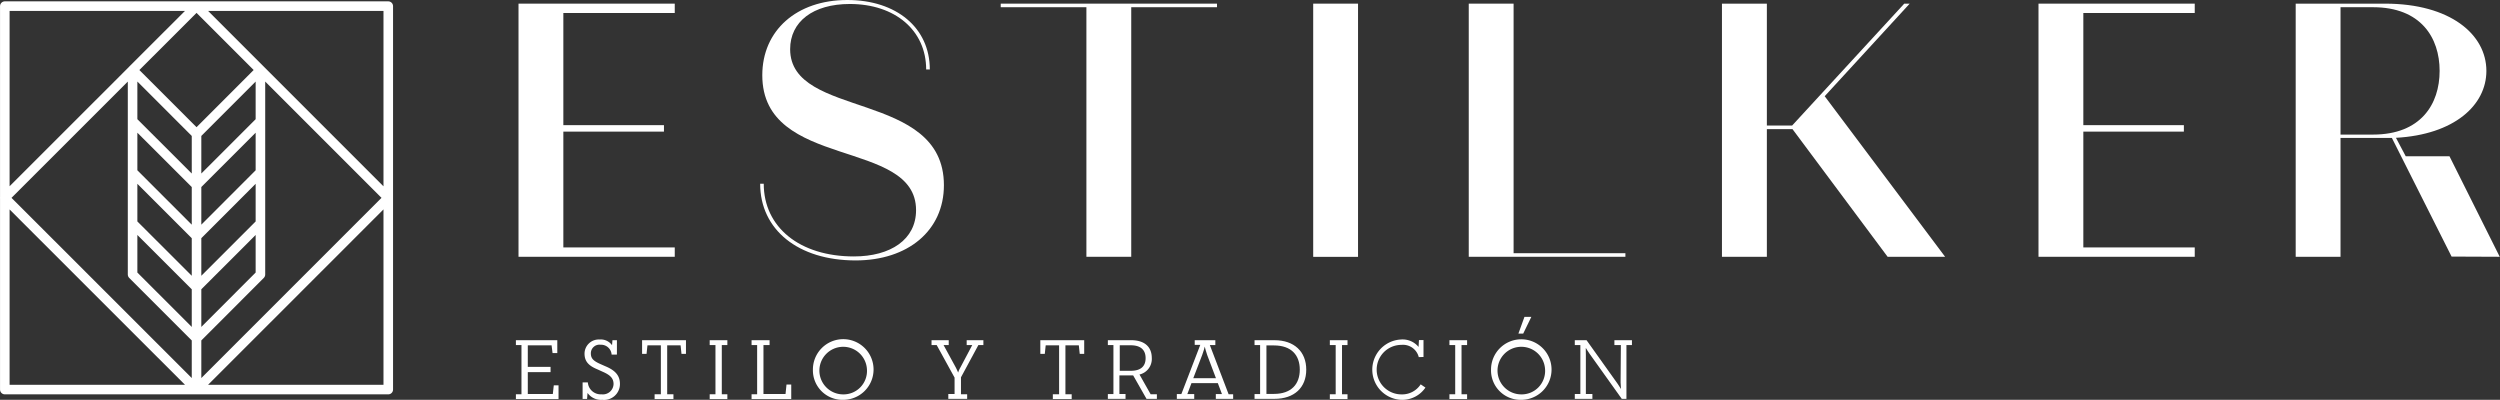
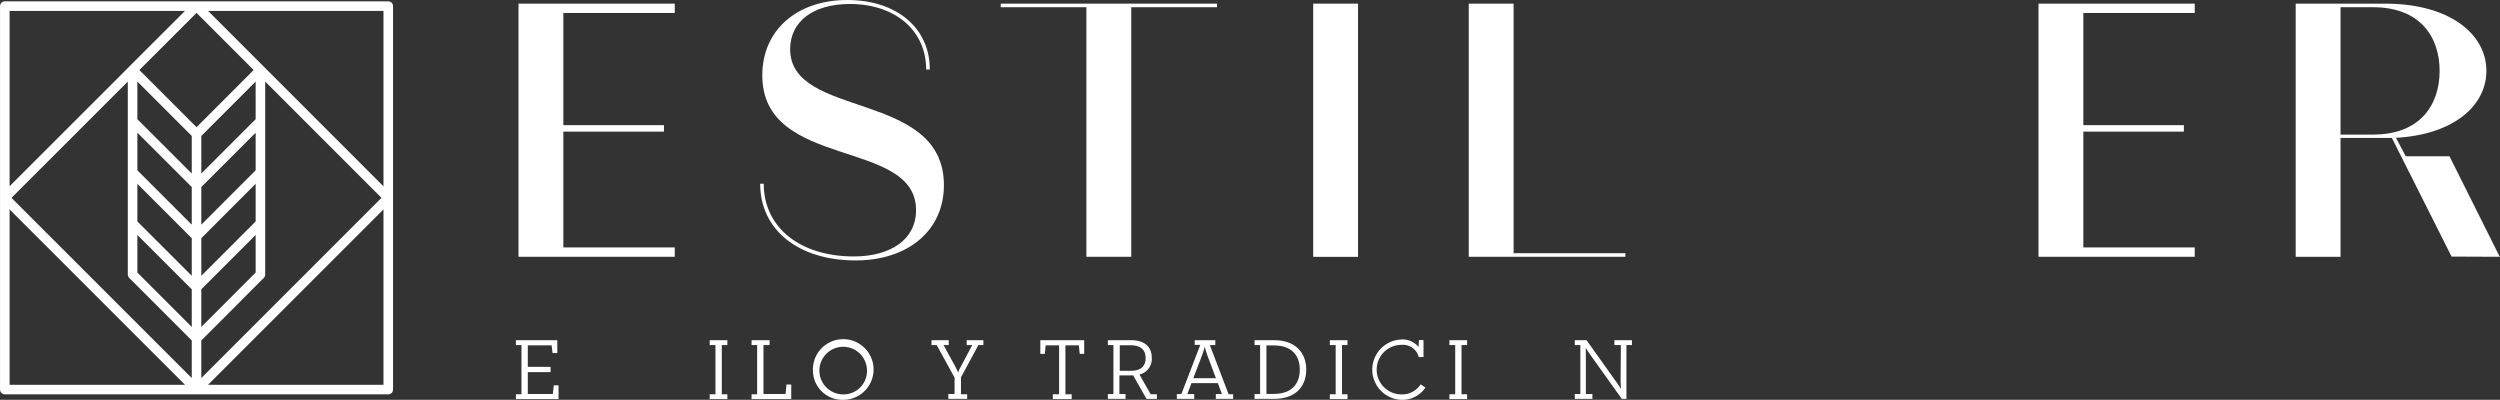
<svg xmlns="http://www.w3.org/2000/svg" id="Capa_1" data-name="Capa 1" viewBox="0 0 363.54 58.14">
  <rect x="0" y="0" width="363.54" height="58.14" fill="#333333" stroke="none" />
  <defs>
    <style>.cls-1{fill:#fff;}.cls-2{fill:none;stroke:#fff;stroke-linecap:round;stroke-linejoin:round;stroke-width:1.39px;}</style>
  </defs>
  <polygon class="cls-1" points="81.92 1.89 81.92 18.2 96.55 18.2 96.55 19.14 81.92 19.14 81.92 35.98 98.12 35.98 98.12 37.34 75.4 37.34 75.4 0.53 98.12 0.53 98.12 1.89 81.92 1.89" />
  <polygon class="cls-1" points="302.95 1.89 302.95 18.2 317.57 18.2 317.57 19.14 302.95 19.14 302.95 35.98 319.15 35.98 319.15 37.34 296.43 37.34 296.43 0.53 319.15 0.53 319.15 1.89 302.95 1.89" />
  <path class="cls-1" d="M110.54,26.72h.52c0,6.31,5.21,10.57,13.1,10.57,5.37,0,9.05-2.47,9.05-6.73,0-10.52-22.36-5.79-22.36-19.62,0-6.52,5-10.94,12.36-10.94,7.16,0,12,4.05,12,10.1h-.53c0-5.68-4.52-9.52-11.1-9.52-5.36,0-8.68,2.58-8.68,6.57,0,10.21,22.36,5.89,22.36,19.78,0,6.63-5.26,10.94-12.84,10.94-8.36,0-13.88-4.47-13.88-11.15" />
  <polygon class="cls-1" points="176.97 1.05 164.5 1.05 164.5 37.34 157.98 37.34 157.98 1.05 145.52 1.05 145.52 0.53 176.97 0.53 176.97 1.05" />
  <rect class="cls-1" x="190.96" y="0.53" width="6.52" height="36.82" />
  <polygon class="cls-1" points="236.36 36.82 236.36 37.34 213.58 37.34 213.58 0.53 220.1 0.53 220.1 36.82 236.36 36.82" />
-   <polygon class="cls-1" points="260.66 18.78 256.93 18.78 256.93 37.34 250.4 37.34 250.4 0.53 256.93 0.53 256.93 18.25 260.61 18.25 276.91 0.53 277.7 0.53 265.34 13.99 282.85 37.34 274.49 37.34 260.66 18.78" />
  <path class="cls-1" d="M354.76,10.31c0-4.84-2.74-9.26-9.68-9.26h-4.73V19.57h4.73c6.94,0,9.68-4.42,9.68-9.26m1.74,27-8.68-17.25h-7.47V37.34h-6.52V.53h13c9.47,0,14.73,4.47,14.73,9.78,0,5-4.68,9.26-13.15,9.73l1.42,2.68h6.36l7.31,14.62Z" />
  <path class="cls-2" d="M28.58,49.22v7.43m-9.3-24.16,9.3,9.29v7.44l-9.3-9.3Zm0-7.44,9.3,9.3v7.43l-9.3-9.29Zm0-7.43,9.3,9.29v7.44l-9.3-9.3Zm0-7.44,9.3,9.3v7.43l-9.3-9.29ZM37.87,32.49v7.43l-9.29,9.3V41.78Zm0-7.44v7.44l-9.29,9.29V34.35Zm0-7.43v7.43l-9.29,9.3V26.91Zm0-7.44v7.44l-9.29,9.29V19.48Zm0,0-9.29,9.3-9.3-9.3L28.58.89ZM56.46,28.77,28.58,56.65.69,28.77,28.58.89Zm0,27.88H.7V.89H56.46Z" />
  <polygon class="cls-1" points="75.02 58.03 75.02 57.33 75.83 57.33 75.83 50.18 75.02 50.18 75.02 49.47 81.04 49.47 81.04 51.34 80.35 51.34 80.21 50.22 76.75 50.22 76.75 53.35 80.06 53.35 80.06 54.11 76.75 54.11 76.75 57.29 80.39 57.29 80.53 56.03 81.22 56.03 81.22 58.03 75.02 58.03" />
-   <path class="cls-1" d="M88.94,51.56a1.54,1.54,0,0,0-1.61-1.43,1.25,1.25,0,0,0-1.41,1.26c0,.74.38,1.1,1.39,1.55l.7.31c1.43.59,2.14,1.34,2.14,2.58a2.31,2.31,0,0,1-2.58,2.31,2.39,2.39,0,0,1-2.13-1l-.07.87h-.65v-2.4h.76a1.88,1.88,0,0,0,2,1.73,1.55,1.55,0,0,0,1.74-1.49c0-.84-.48-1.32-1.62-1.81l-.7-.32C85.68,53.22,85,52.62,85,51.42a2.07,2.07,0,0,1,2.2-2.05A2,2,0,0,1,89,50.2l.06-.73h.65v2.09Z" />
-   <polygon class="cls-1" points="93.37 51.46 93.37 49.47 99.75 49.47 99.75 51.46 99.1 51.46 98.97 50.22 97.02 50.22 97.02 57.33 97.93 57.33 97.93 58.03 95.19 58.03 95.19 57.33 96.1 57.33 96.1 50.22 94.15 50.22 94.02 51.46 93.37 51.46" />
  <polygon class="cls-1" points="104.96 57.33 105.77 57.33 105.77 58.03 103.2 58.03 103.2 57.33 104.04 57.33 104.04 50.18 103.2 50.18 103.2 49.47 105.77 49.47 105.77 50.18 104.96 50.18 104.96 57.33" />
  <polygon class="cls-1" points="109.29 57.33 110.1 57.33 110.1 50.18 109.29 50.18 109.29 49.47 111.91 49.47 111.91 50.18 111.02 50.18 111.02 57.29 114.23 57.29 114.37 55.92 115.06 55.92 115.06 58.03 109.29 58.03 109.29 57.33" />
  <path class="cls-1" d="M126.07,53.75a3.46,3.46,0,1,0-3.45,3.6,3.41,3.41,0,0,0,3.45-3.6m-7.86,0a4.41,4.41,0,1,1,4.41,4.39,4.29,4.29,0,0,1-4.41-4.39" />
  <path class="cls-1" d="M143,50.18h-.73l-2.53,4.69v2.46h.9V58h-2.74v-.71h.91V54.91l-2.6-4.73h-.75v-.71h2.5v.71h-.75L139,53.46c.17.33.31.67.33.72a3.31,3.31,0,0,1,.32-.73l1.73-3.27h-.81v-.71H143Z" />
  <polygon class="cls-1" points="151.28 51.46 151.28 49.47 157.66 49.47 157.66 51.46 157.01 51.46 156.88 50.22 154.93 50.22 154.93 57.33 155.84 57.33 155.84 58.03 153.1 58.03 153.1 57.33 154.01 57.33 154.01 50.22 152.06 50.22 151.93 51.46 151.28 51.46" />
  <path class="cls-1" d="M164.44,53.92c1.39,0,2.15-.61,2.15-1.84s-.76-1.87-2.15-1.87h-1.61v3.71Zm.05-4.45c1.79,0,3,.83,3,2.61a2.32,2.32,0,0,1-1.79,2.38l1.62,2.87h.91V58h-1.51l-1.94-3.41h-2v2.7h.89V58H161.1v-.7h.81V50.18h-.81v-.71Z" />
  <path class="cls-1" d="M173.52,55h3.3l-1.28-3.39c-.16-.45-.33-1.11-.35-1.21,0,.08-.2.76-.37,1.21Zm.21-5.53h3v.71h-.8l2.73,7.15h.66V58H176.8v-.7h.89l-.6-1.59h-3.83l-.6,1.59h1V58h-2.53v-.7h.66l2.75-7.15h-.81Z" />
  <path class="cls-1" d="M185.25,57.28c2.55,0,3.76-1.44,3.76-3.53s-1.21-3.52-3.76-3.52h-1.09v7.05Zm.08-7.81c2.86,0,4.62,1.66,4.62,4.28S188.2,58,185.33,58h-2.9v-.7h.81V50.18h-.81v-.71Z" />
  <polygon class="cls-1" points="195.15 57.33 195.95 57.33 195.95 58.03 193.38 58.03 193.38 57.33 194.23 57.33 194.23 50.18 193.38 50.18 193.38 49.47 195.95 49.47 195.95 50.18 195.15 50.18 195.15 57.33" />
  <path class="cls-1" d="M206.31,51.93a2.36,2.36,0,0,0-2.52-1.78,3.6,3.6,0,0,0,0,7.2,3.21,3.21,0,0,0,2.8-1.46l.69.47a4.06,4.06,0,0,1-3.52,1.78,4.39,4.39,0,0,1-.05-8.77,3,3,0,0,1,2.57,1.08l.06-1H207v2.46Z" />
  <polygon class="cls-1" points="212.53 57.33 213.34 57.33 213.34 58.03 210.77 58.03 210.77 57.33 211.61 57.33 211.61 50.18 210.77 50.18 210.77 49.47 213.34 49.47 213.34 50.18 212.53 50.18 212.53 57.33" />
-   <path class="cls-1" d="M221.68,46.08h1l-1.18,2.43h-.7Zm3,7.67a3.46,3.46,0,1,0-3.45,3.6,3.41,3.41,0,0,0,3.45-3.6m-7.86,0a4.4,4.4,0,1,1,4.41,4.39,4.28,4.28,0,0,1-4.41-4.39" />
  <path class="cls-1" d="M235.7,50.18h-.94v-.71h2.55v.71h-.8V58h-.68l-4.71-6.6c-.23-.31-.48-.76-.51-.8s0,.61,0,1v5.69h.95V58H229v-.71h.81V50.18H229v-.71h1.71l4.52,6.34c.18.26.44.66.48.74s-.05-.57-.05-.92Z" />
</svg>